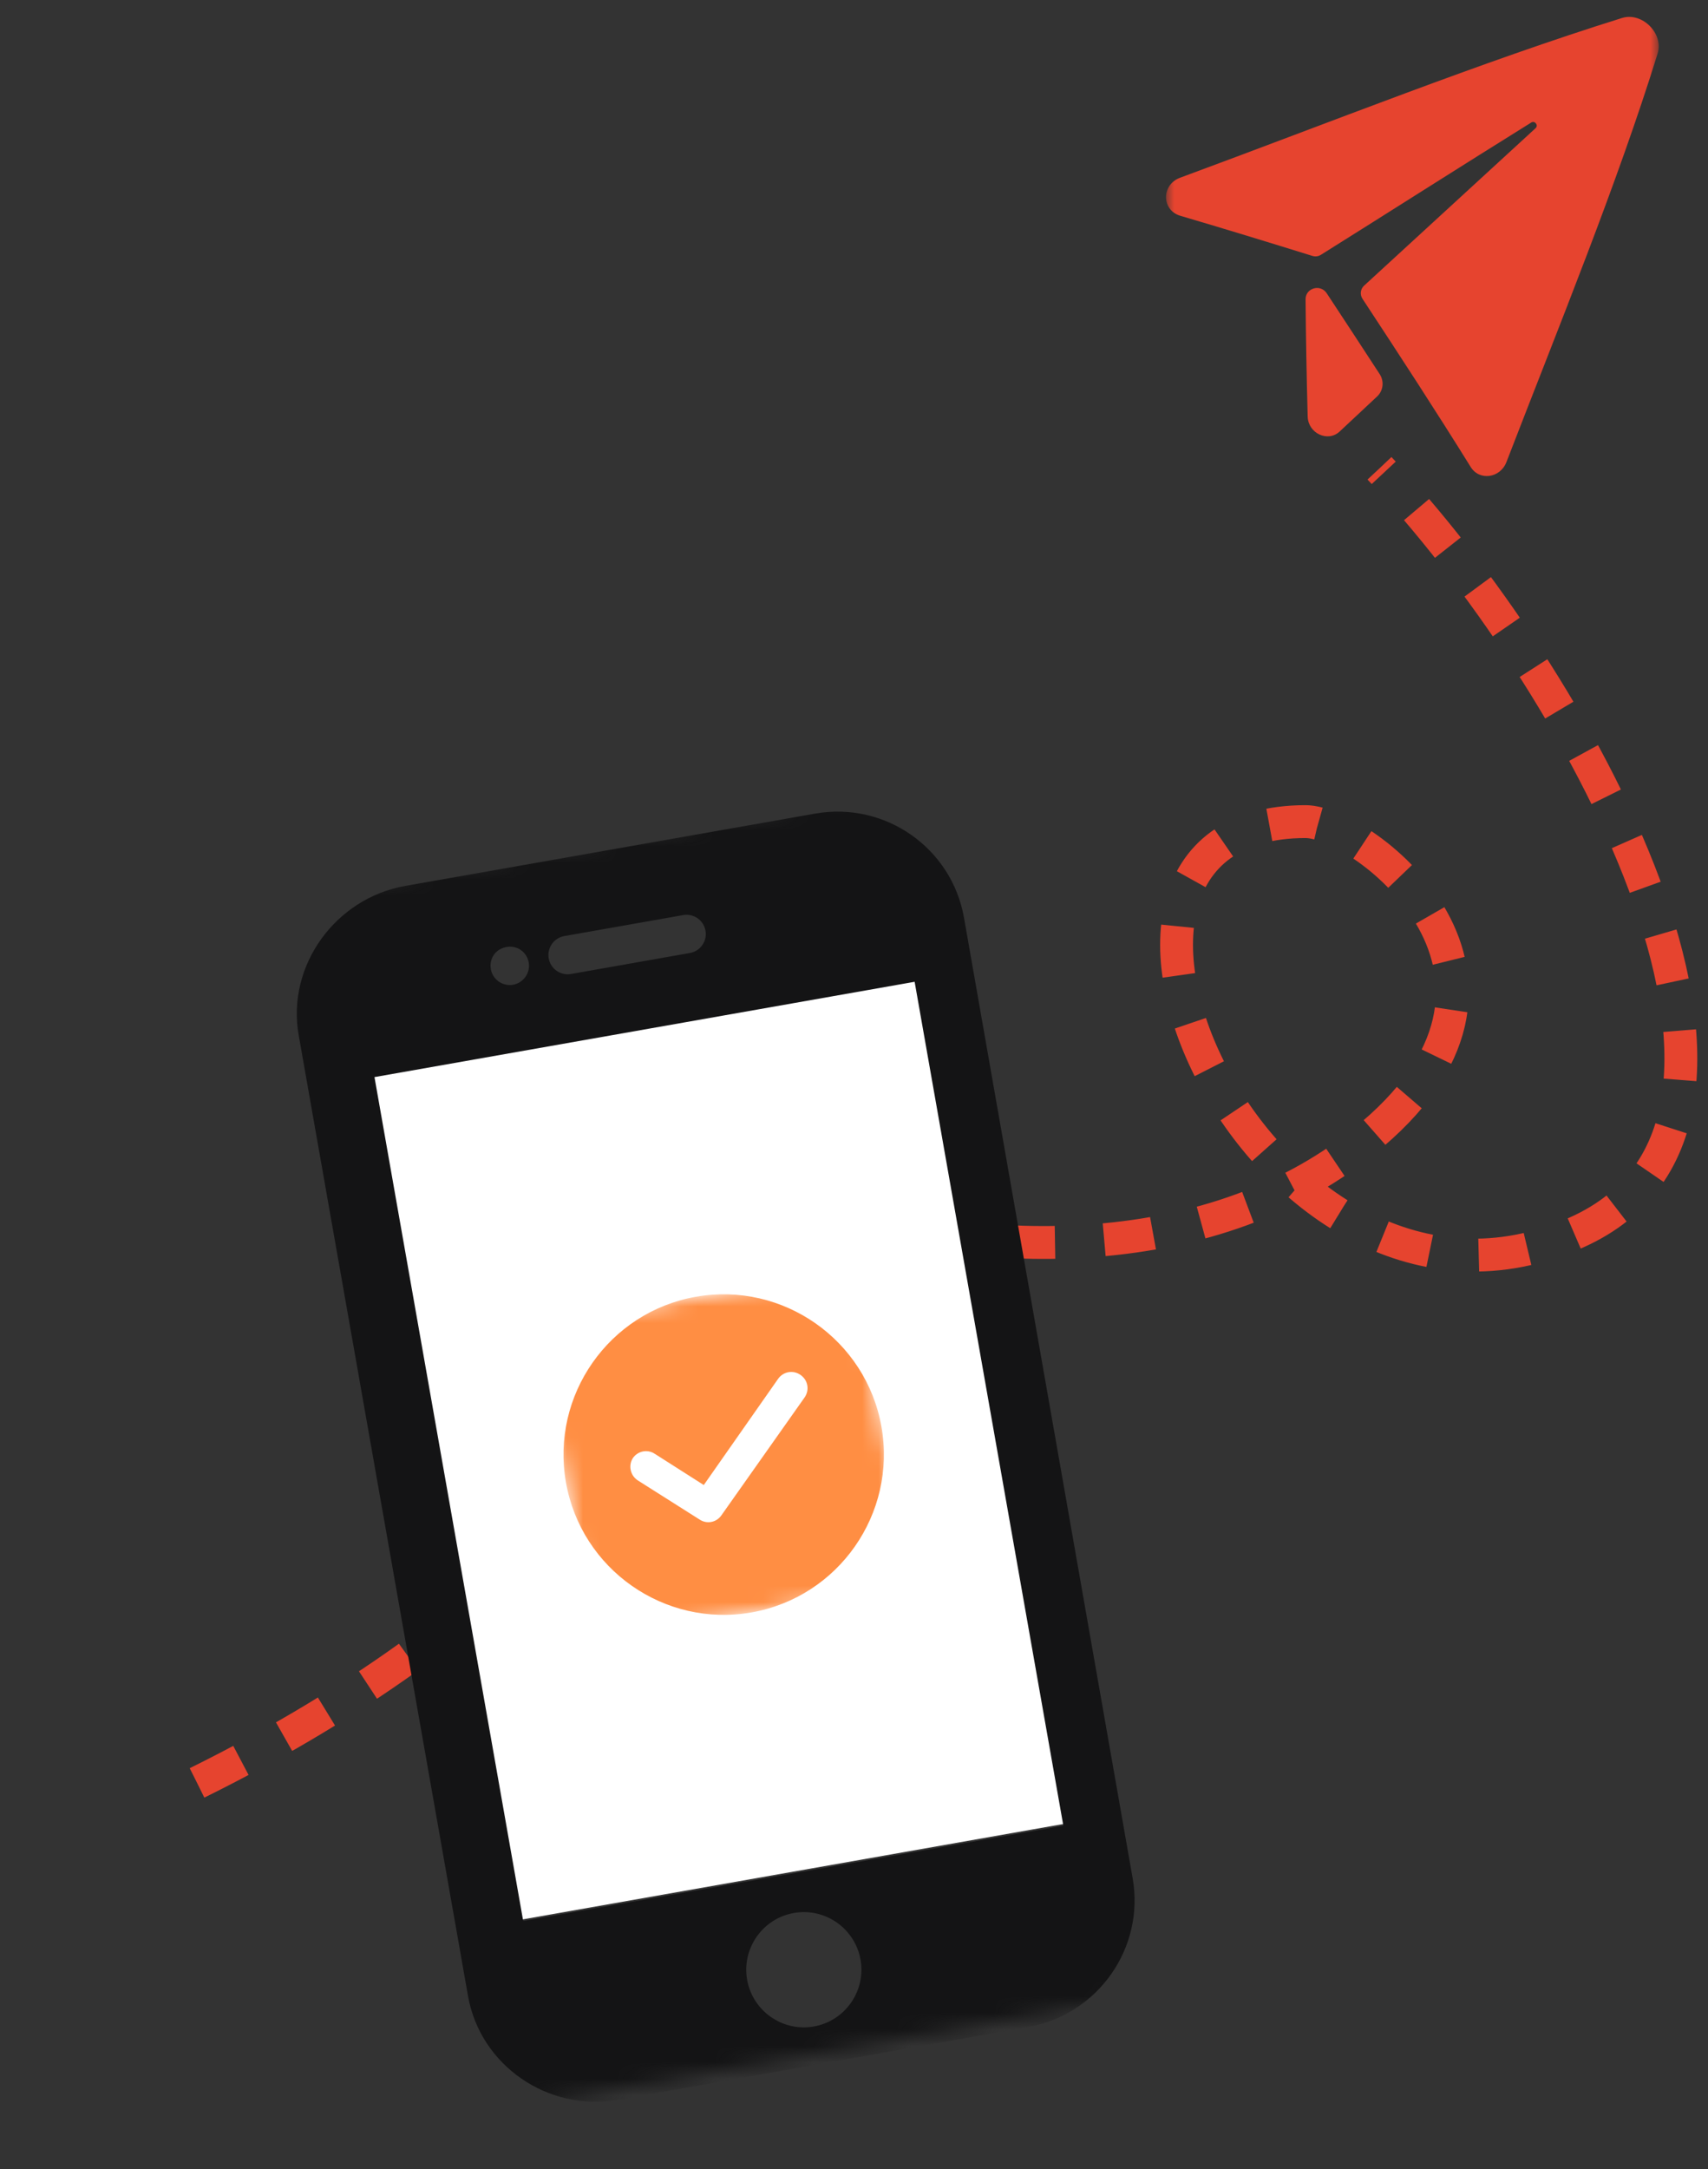
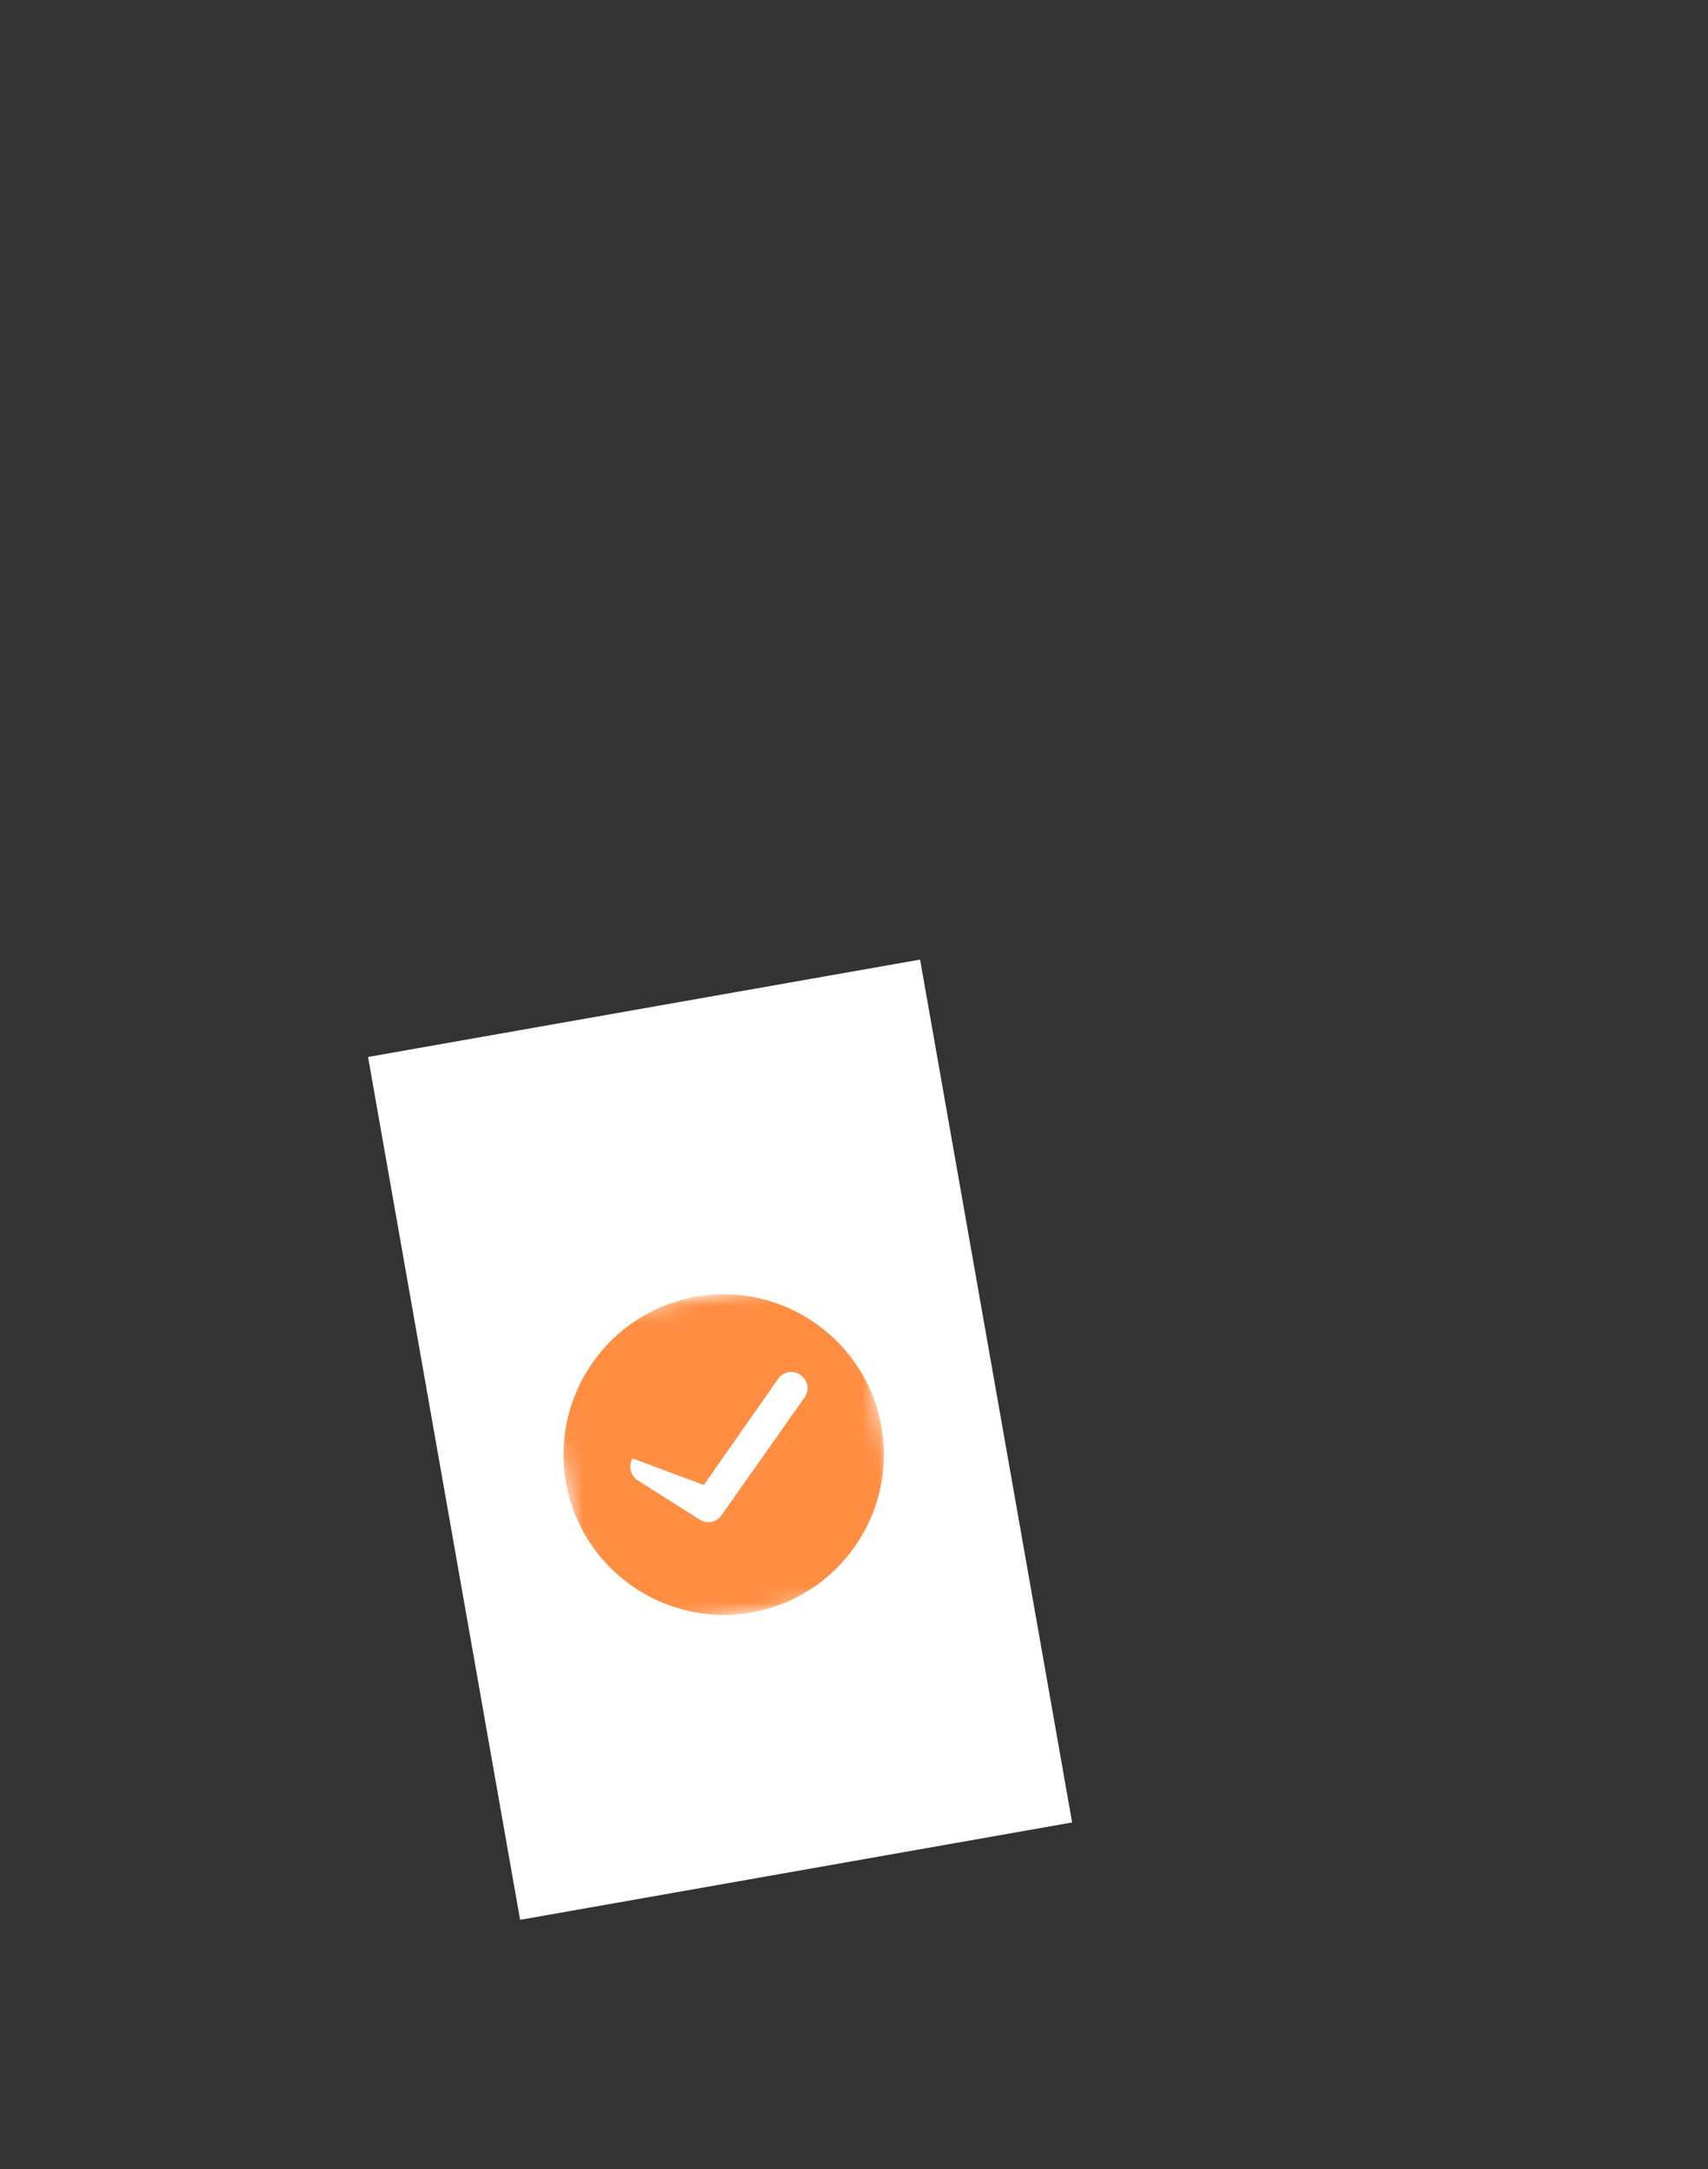
<svg xmlns="http://www.w3.org/2000/svg" width="104" height="132" viewBox="0 0 104 132" fill="none">
  <rect x="0" y="0" width="104" height="132" fill="#333333" stroke="none" />
-   <path d="M11.999 108.5C53.499 88 51.499 55 38.999 61C26.5 67 63.714 84.929 82.999 69.5C95.499 59.5 82.999 50 79.499 50C61.765 50 76.999 83.5 95.999 75C111.2 68.2 95.833 41 83.999 28.5" stroke="#E6442F" stroke-width="2" stroke-dasharray="3 3" />
  <mask id="mask0_209_10" style="mask-type:luminance" maskUnits="userSpaceOnUse" x="0" y="44" width="88" height="88">
    <path d="M74.243 44.474L0.382 57.498L13.406 131.359L87.266 118.335L74.243 44.474Z" fill="white" />
  </mask>
  <g mask="url(#mask0_209_10)">
    <path d="M56.023 58.397L22.41 64.323L31.669 116.834L65.281 110.907L56.023 58.397Z" fill="white" />
-     <path d="M49.628 49.513L24.676 53.913C20.434 54.661 17.439 58.755 18.187 62.996L28.497 121.466C29.245 125.707 33.381 128.535 37.623 127.787L62.612 123.353C66.853 122.605 69.715 118.542 68.967 114.301L58.698 55.849C57.947 51.593 53.887 48.762 49.628 49.513ZM34.361 56.965L41.601 55.688C42.236 55.576 42.846 56.001 42.958 56.639C43.07 57.276 42.644 57.884 42.008 57.996L34.768 59.273C34.617 59.299 34.461 59.296 34.311 59.263C34.161 59.23 34.019 59.167 33.892 59.079C33.766 58.99 33.659 58.878 33.576 58.748C33.494 58.618 33.437 58.474 33.411 58.322C33.384 58.171 33.387 58.015 33.421 57.865C33.454 57.715 33.516 57.572 33.605 57.447C33.693 57.32 33.805 57.213 33.935 57.13C34.065 57.048 34.21 56.991 34.361 56.965ZM30.076 58.099C30.428 57.596 31.206 57.453 31.709 57.811C31.965 57.99 32.139 58.263 32.194 58.571C32.248 58.871 32.173 59.192 31.997 59.444C31.822 59.696 31.543 59.875 31.244 59.928C30.938 59.982 30.622 59.908 30.364 59.732C30.113 59.556 29.939 59.278 29.886 58.977C29.831 58.671 29.901 58.35 30.076 58.099ZM49.554 123.324C47.65 123.66 45.828 122.383 45.492 120.48C45.157 118.575 46.432 116.753 48.336 116.417C50.241 116.081 52.063 117.358 52.398 119.262C52.734 121.166 51.458 122.989 49.554 123.324ZM64.747 111.103L31.857 116.903L22.802 65.548L55.692 59.748L64.747 111.103Z" fill="#141415" />
    <mask id="mask1_209_10" style="mask-type:luminance" maskUnits="userSpaceOnUse" x="32" y="77" width="24" height="23">
      <path d="M51.978 77.221L32.767 80.609L36.154 99.82L55.366 96.433L51.978 77.221Z" fill="white" />
    </mask>
    <g mask="url(#mask1_209_10)">
-       <path d="M42.372 78.915C37.076 79.849 33.526 84.918 34.46 90.215C35.394 95.511 40.463 99.06 45.76 98.126C51.056 97.193 54.606 92.123 53.672 86.827C52.738 81.531 47.669 77.981 42.372 78.915ZM48.989 85.046L43.924 92.22C43.626 92.644 43.053 92.77 42.604 92.477L38.832 90.089C38.383 89.796 38.253 89.198 38.522 88.754C38.815 88.305 39.413 88.175 39.861 88.468L42.853 90.373L47.375 83.916C47.692 83.463 48.294 83.357 48.747 83.674C49.2 83.991 49.306 84.593 48.989 85.046Z" fill="#FF8E43" />
+       <path d="M42.372 78.915C37.076 79.849 33.526 84.918 34.46 90.215C35.394 95.511 40.463 99.06 45.76 98.126C51.056 97.193 54.606 92.123 53.672 86.827C52.738 81.531 47.669 77.981 42.372 78.915ZM48.989 85.046L43.924 92.22C43.626 92.644 43.053 92.77 42.604 92.477L38.832 90.089C38.383 89.796 38.253 89.198 38.522 88.754L42.853 90.373L47.375 83.916C47.692 83.463 48.294 83.357 48.747 83.674C49.2 83.991 49.306 84.593 48.989 85.046Z" fill="#FF8E43" />
    </g>
  </g>
  <mask id="mask2_209_10" style="mask-type:luminance" maskUnits="userSpaceOnUse" x="70" y="0" width="31" height="30">
-     <path d="M101 0H70.999V30H101V0Z" fill="white" />
-   </mask>
+     </mask>
  <g mask="url(#mask2_209_10)">
-     <path d="M98.767 1.094C90.196 3.768 81.052 7.425 71.855 10.816C70.707 11.241 70.716 12.793 71.873 13.133C74.545 13.918 77.228 14.741 79.912 15.574C80.086 15.628 80.274 15.604 80.428 15.508C84.718 12.823 89.042 10.064 93.238 7.456C93.455 7.32 93.692 7.626 93.503 7.799C90.094 10.928 86.55 14.182 83.058 17.385C82.834 17.59 82.794 17.928 82.961 18.183C85.211 21.604 87.453 25.043 89.551 28.42C90.085 29.28 91.346 29.1 91.726 28.122C95.008 19.623 98.463 11.209 100.934 3.254C101.311 2.034 99.985 0.717 98.767 1.094Z" fill="#E6442F" />
    <path d="M79.496 18.221C79.517 20.599 79.56 22.977 79.625 25.356C79.656 26.372 80.853 26.936 81.573 26.259C82.325 25.554 83.086 24.842 83.854 24.126C84.226 23.78 84.294 23.206 84.012 22.772C82.943 21.128 81.862 19.484 80.784 17.847C80.398 17.262 79.489 17.527 79.496 18.221Z" fill="#E6442F" />
  </g>
</svg>